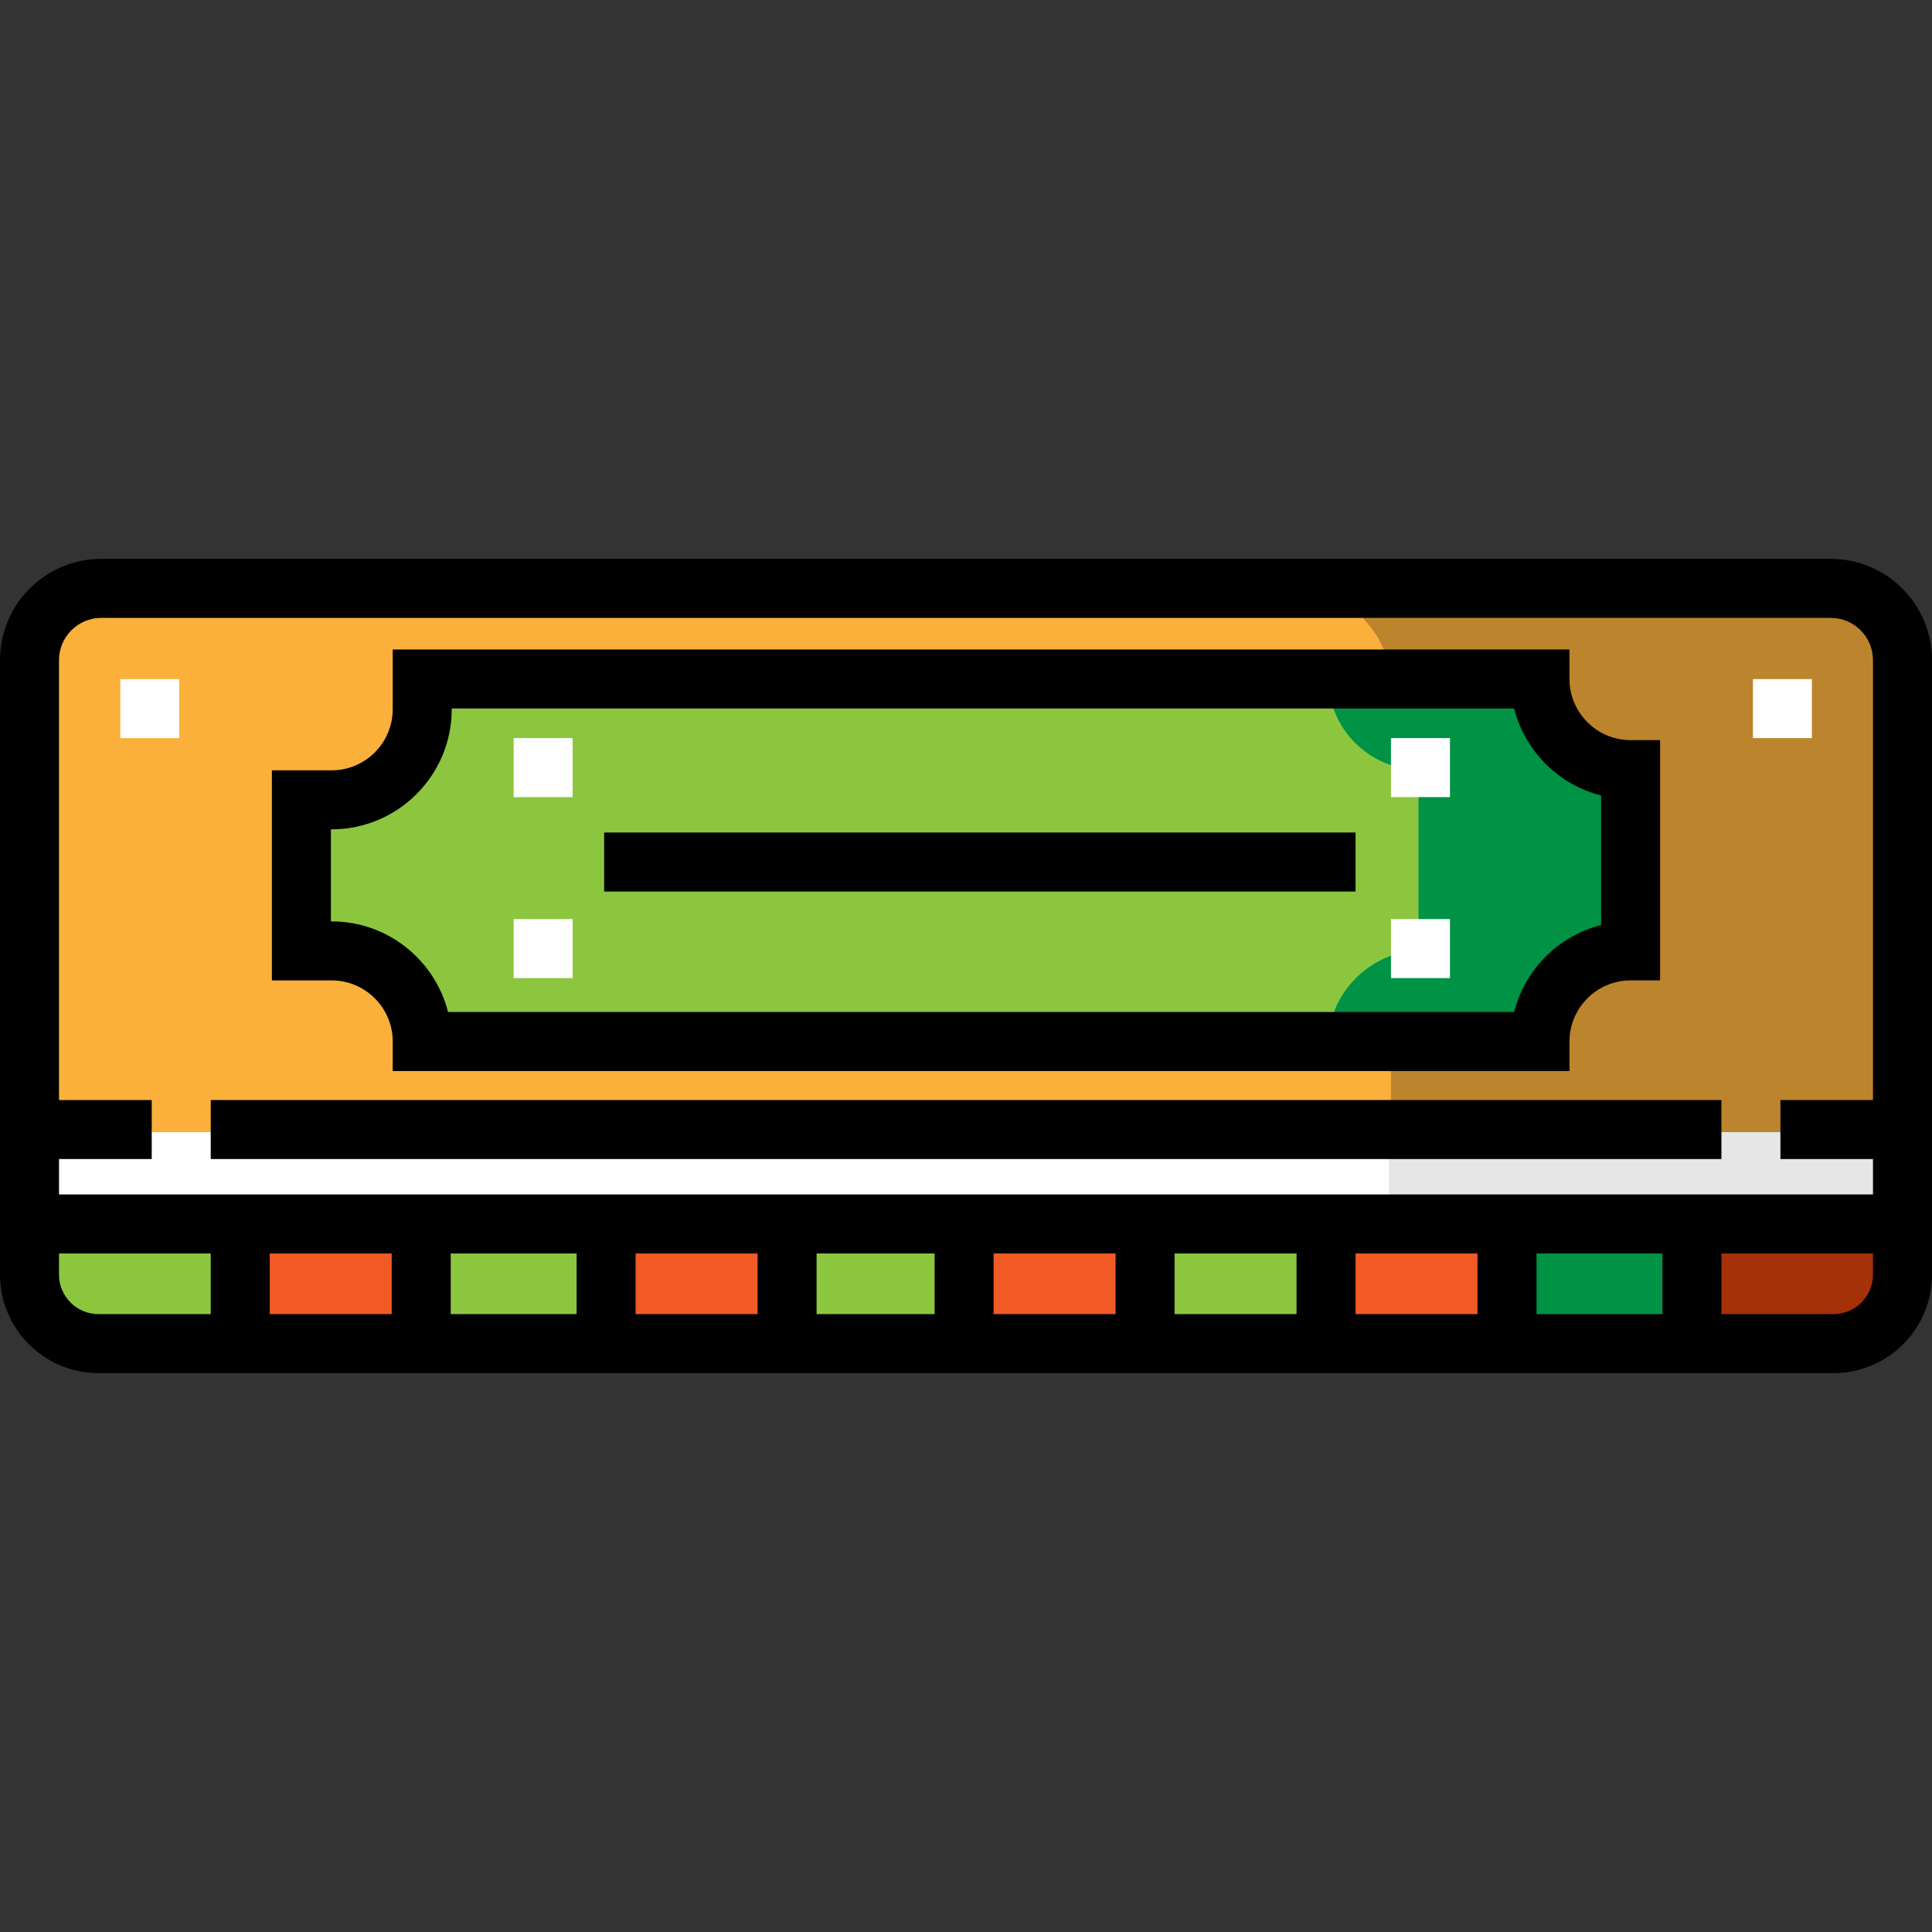
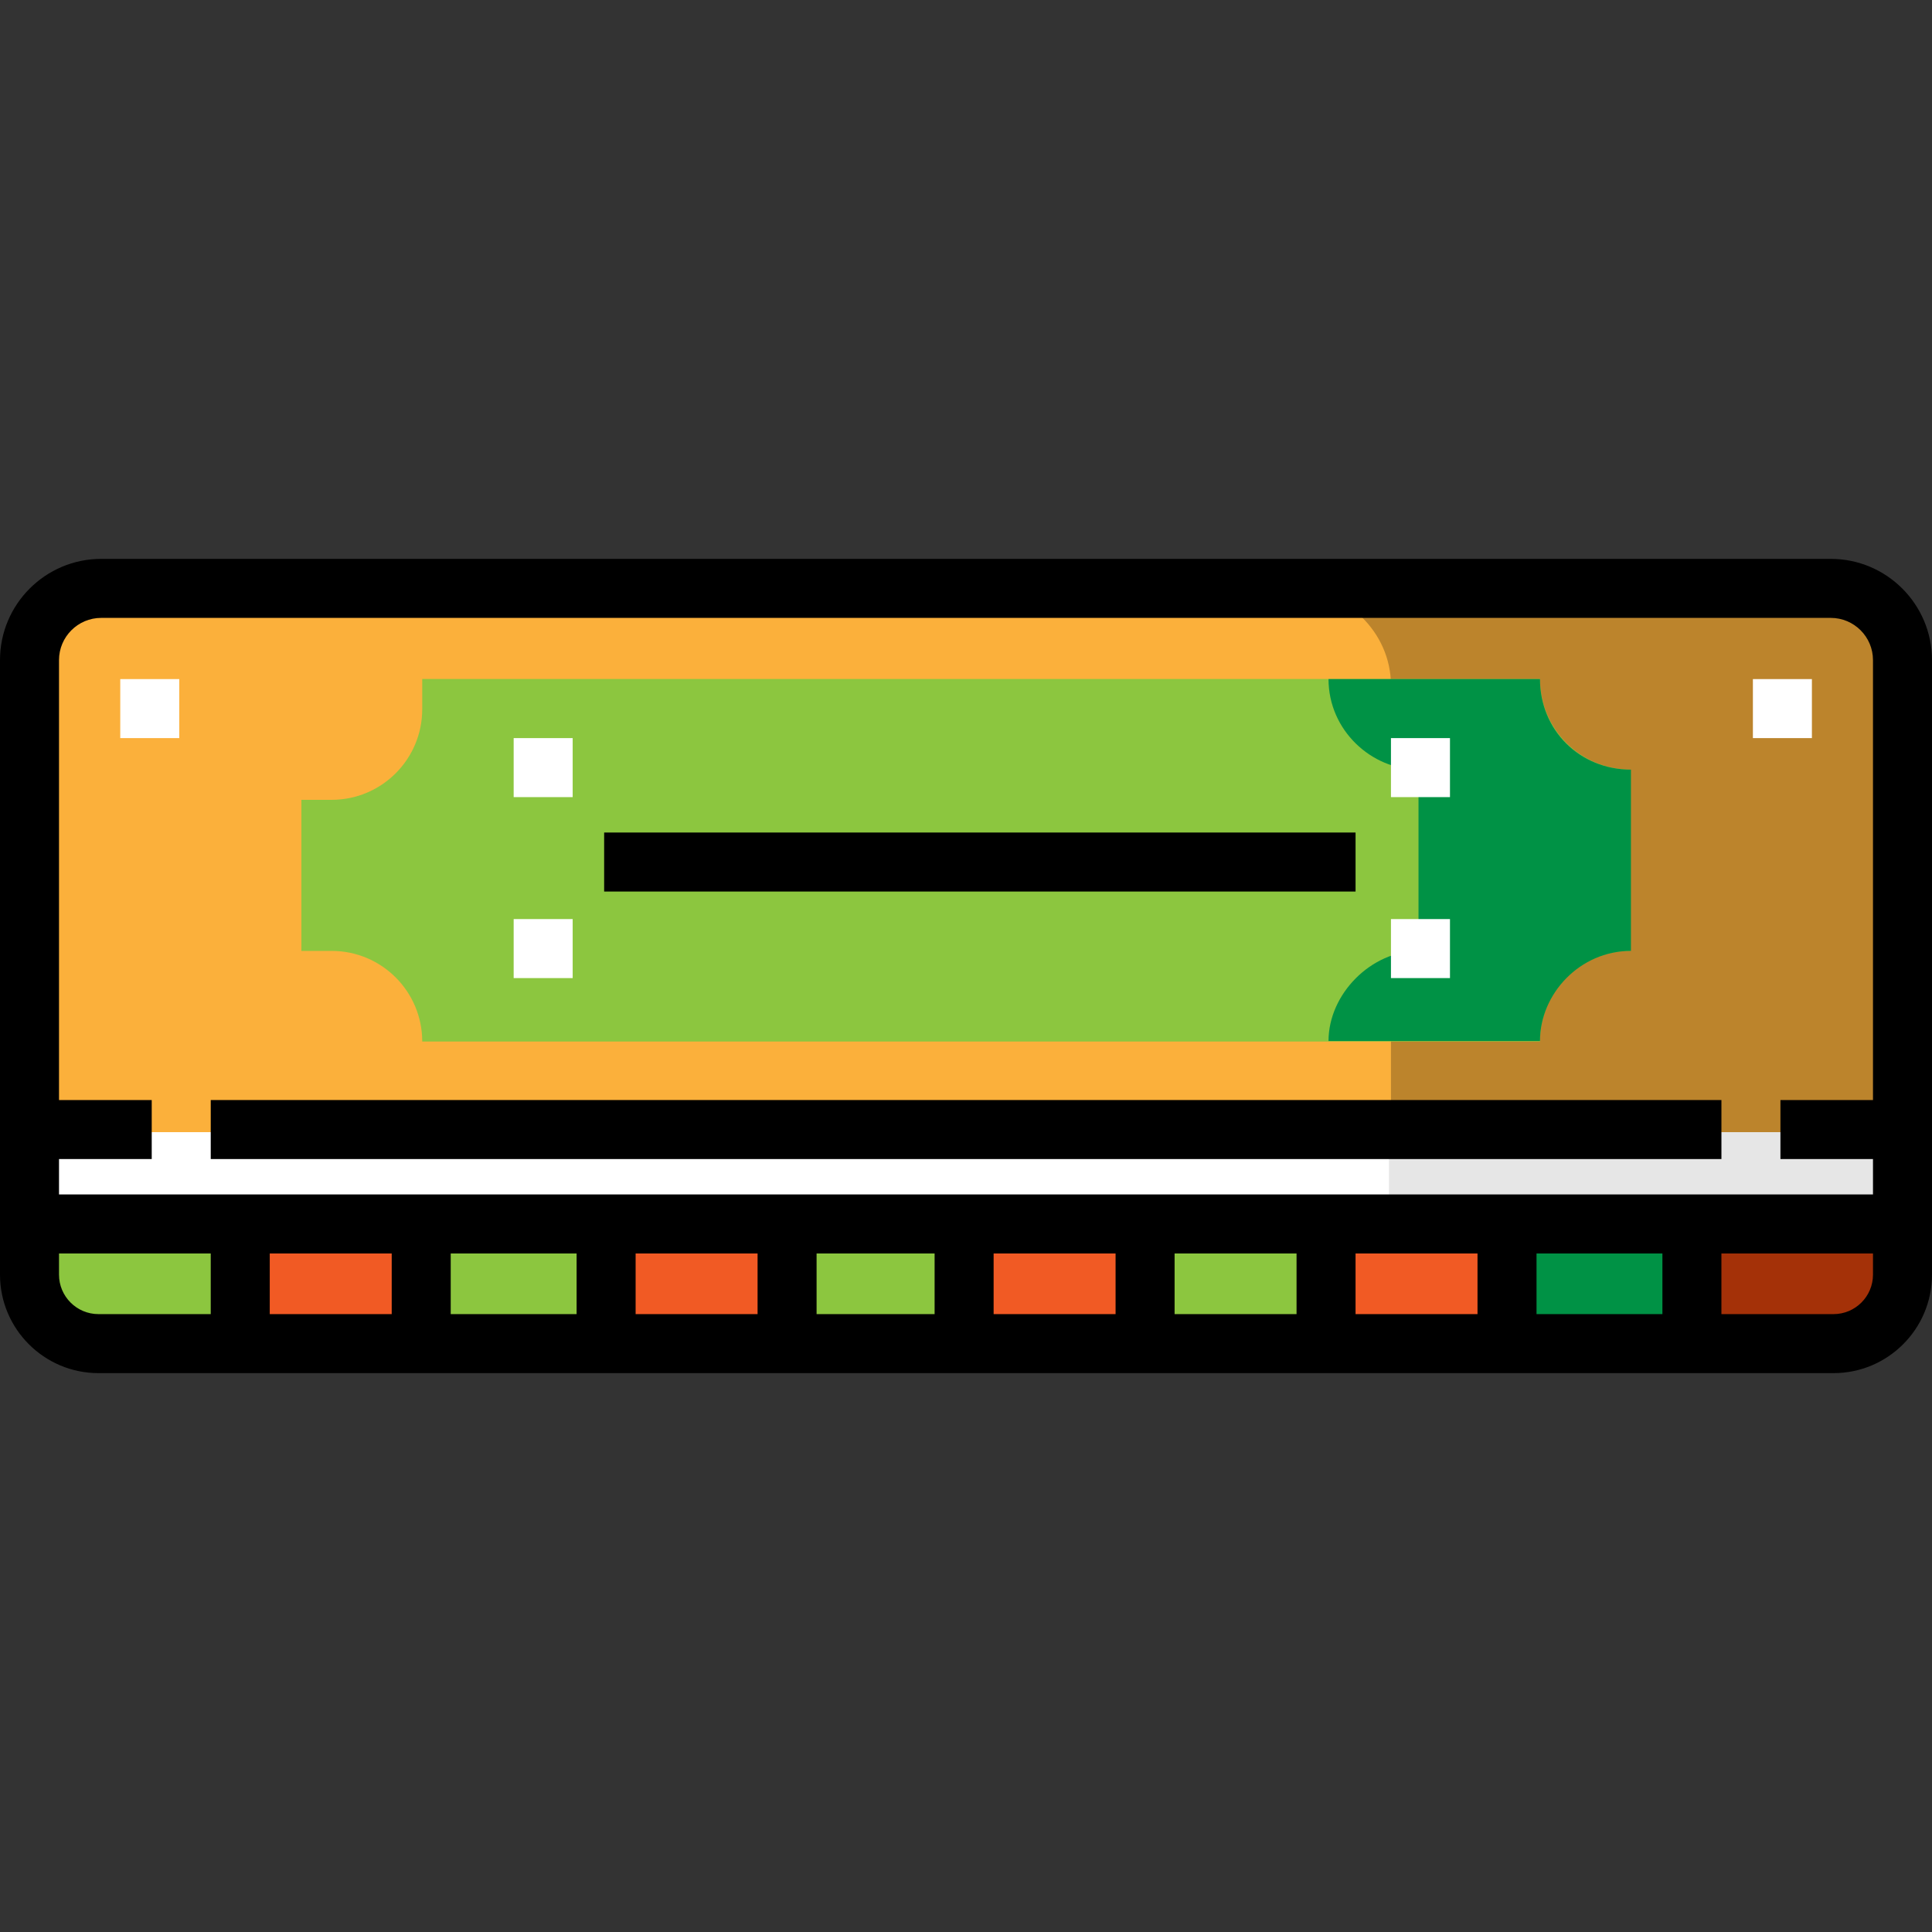
<svg xmlns="http://www.w3.org/2000/svg" version="1.1" id="Capa_1" viewBox="0 0 491.094 491.094" xml:space="preserve" width="512" height="512">
  <rect x="0" y="0" width="491.094" height="491.094" fill="#333333" stroke="none" />
  <g id="XMLID_2564_">
    <g id="XMLID_2030_">
      <path style="fill:#FBB03B;" d="M465.652,341.534H25.442c-9.909,0-17.942-8.033-17.942-17.942V168.207    c0-10.298,8.348-18.647,18.647-18.647h438.801c10.298,0,18.647,8.348,18.647,18.647v155.385    C483.594,333.501,475.561,341.534,465.652,341.534z" />
    </g>
    <g id="XMLID_2304_">
      <path style="fill:#BC842C;" d="M458.931,149.619H328.389c13.621,0,25.179,10.983,25.179,24.604v148.059    c0,10.632-9.135,19.337-19.768,19.337h130.542c10.633,0,19.226-8.705,19.226-19.337V174.223    C483.568,160.602,472.552,149.619,458.931,149.619z" />
    </g>
    <g>
      <rect x="383.768" y="310.818" style="fill:#009245;" width="46.301" height="30.716" />
    </g>
    <g>
      <path style="fill:#8CC63F;" d="M338.692,341.619H29.581c-9.83,0-17.798-7.969-17.798-17.798v-13.202h326.909V341.619z" />
    </g>
    <g id="XMLID_2510_">
      <path style="fill:#8CC63F;" d="M107.326,264.744h284.121l0,0c0-12.723,10.314-23.037,23.037-23.037h0v-46.074h0    c-12.723,0-23.037-10.314-23.037-23.037l0,0H107.326v7.679c0,12.723-10.314,23.037-23.037,23.037H76.61v38.395h7.679    C97.012,241.707,107.326,252.021,107.326,264.744L107.326,264.744z" />
    </g>
    <g>
      <path style="fill:#A43108;" d="M464.128,341.534h-34.06v-30.915h53.5v11.475C483.568,332.83,474.865,341.534,464.128,341.534z" />
    </g>
    <g id="XMLID_2539_">
      <path style="fill:#009245;" d="M391.447,172.619h-53.752c0,13,10.874,23.015,22.874,23.015v46.074    c-12,0-22.874,10.911-22.874,22.911h53.752c0-12,10.122-22.911,23.122-22.911v-46.074    C401.568,195.634,391.447,185.619,391.447,172.619z" />
    </g>
    <g id="XMLID_2301_">
      <rect x="7.5" y="287.781" style="fill:#FFFFFF;" width="476.094" height="23.037" />
    </g>
    <g id="XMLID_2509_">
      <rect x="353.052" y="287.781" style="fill:#E6E6E6;" width="130.542" height="23.037" />
    </g>
    <g id="XMLID_2119_">
      <rect x="61.252" y="310.818" style="fill:#F15A24;" width="46.074" height="30.716" />
    </g>
    <g id="XMLID_2137_">
      <rect x="153.4" y="310.818" style="fill:#F15A24;" width="46.074" height="30.716" />
    </g>
    <g id="XMLID_2151_">
      <rect x="245.547" y="310.818" style="fill:#F15A24;" width="46.074" height="30.716" />
    </g>
    <g id="XMLID_2153_">
      <rect x="337.694" y="310.818" style="fill:#F15A24;" width="46.074" height="30.716" />
    </g>
    <g>
      <path d="M465.363,142.06H25.73C11.543,142.06,0,153.603,0,167.791v156.217c0,13.8,11.227,25.026,25.025,25.026h441.043    c13.799,0,25.025-11.227,25.025-25.026V167.791C491.094,153.603,479.551,142.06,465.363,142.06z M15,279.619V167.791    c0-5.917,4.813-10.73,10.73-10.73h439.633c5.917,0,10.73,4.813,10.73,10.73v111.828h-23.525v15h23.525v9H15v-9h23.568v-15H15z     M25.025,334.034c-5.528,0-10.025-4.498-10.025-10.026v-5.389h38.568v15.415H25.025z M68.568,334.034v-15.415h31v15.415H68.568z     M114.568,334.034v-15.415h32v15.415H114.568z M161.568,334.034v-15.415h31v15.415H161.568z M207.568,334.034v-15.415h30v15.415    H207.568z M252.568,334.034v-15.415h31v15.415H252.568z M298.568,334.034v-15.415h31v15.415H298.568z M344.568,334.034v-15.415h31    v15.415H344.568z M390.568,334.034v-15.415h32v15.415H390.568z M466.068,334.034h-28.5v-15.415h38.525v5.389    C476.094,329.536,471.597,334.034,466.068,334.034z" />
      <rect x="53.568" y="279.619" width="384" height="15" />
    </g>
    <g id="XMLID_2056_">
-       <path d="M398.946,272.244H99.826v-7.5c0-8.566-6.97-15.536-15.537-15.536H69.11v-53.395h15.179c8.567,0,15.537-6.97,15.537-15.537    v-15.179h299.12v7.5c0,8.566,6.97,15.536,15.537,15.536h7.5v61.074h-7.5c-8.567,0-15.537,6.97-15.537,15.536V272.244z     M113.895,257.244h270.983c2.743-10.823,11.281-19.361,22.105-22.105v-32.938c-10.824-2.743-19.362-11.281-22.105-22.105H114.826    v0.179c0,16.838-13.699,30.537-30.537,30.537H84.11v23.395h0.179C98.54,234.208,110.543,244.02,113.895,257.244z" />
-     </g>
+       </g>
    <g id="XMLID_2062_">
      <rect x="130.568" y="187.619" style="fill:#FFFFFF;" width="15" height="15" />
    </g>
    <g id="XMLID_2063_">
      <rect x="130.568" y="233.619" style="fill:#FFFFFF;" width="15" height="15" />
    </g>
    <g id="XMLID_2066_">
      <rect x="353.568" y="187.619" style="fill:#FFFFFF;" width="15" height="15" />
    </g>
    <g id="XMLID_2064_">
      <rect x="353.568" y="233.619" style="fill:#FFFFFF;" width="15" height="15" />
    </g>
    <g id="XMLID_2067_">
      <rect x="153.568" y="211.619" width="191" height="15" />
    </g>
    <g id="XMLID_2068_">
      <rect x="445.568" y="172.619" style="fill:#FFFFFF;" width="15" height="15" />
    </g>
    <g id="XMLID_2070_">
      <rect x="30.568" y="172.619" style="fill:#FFFFFF;" width="15" height="15" />
    </g>
  </g>
</svg>